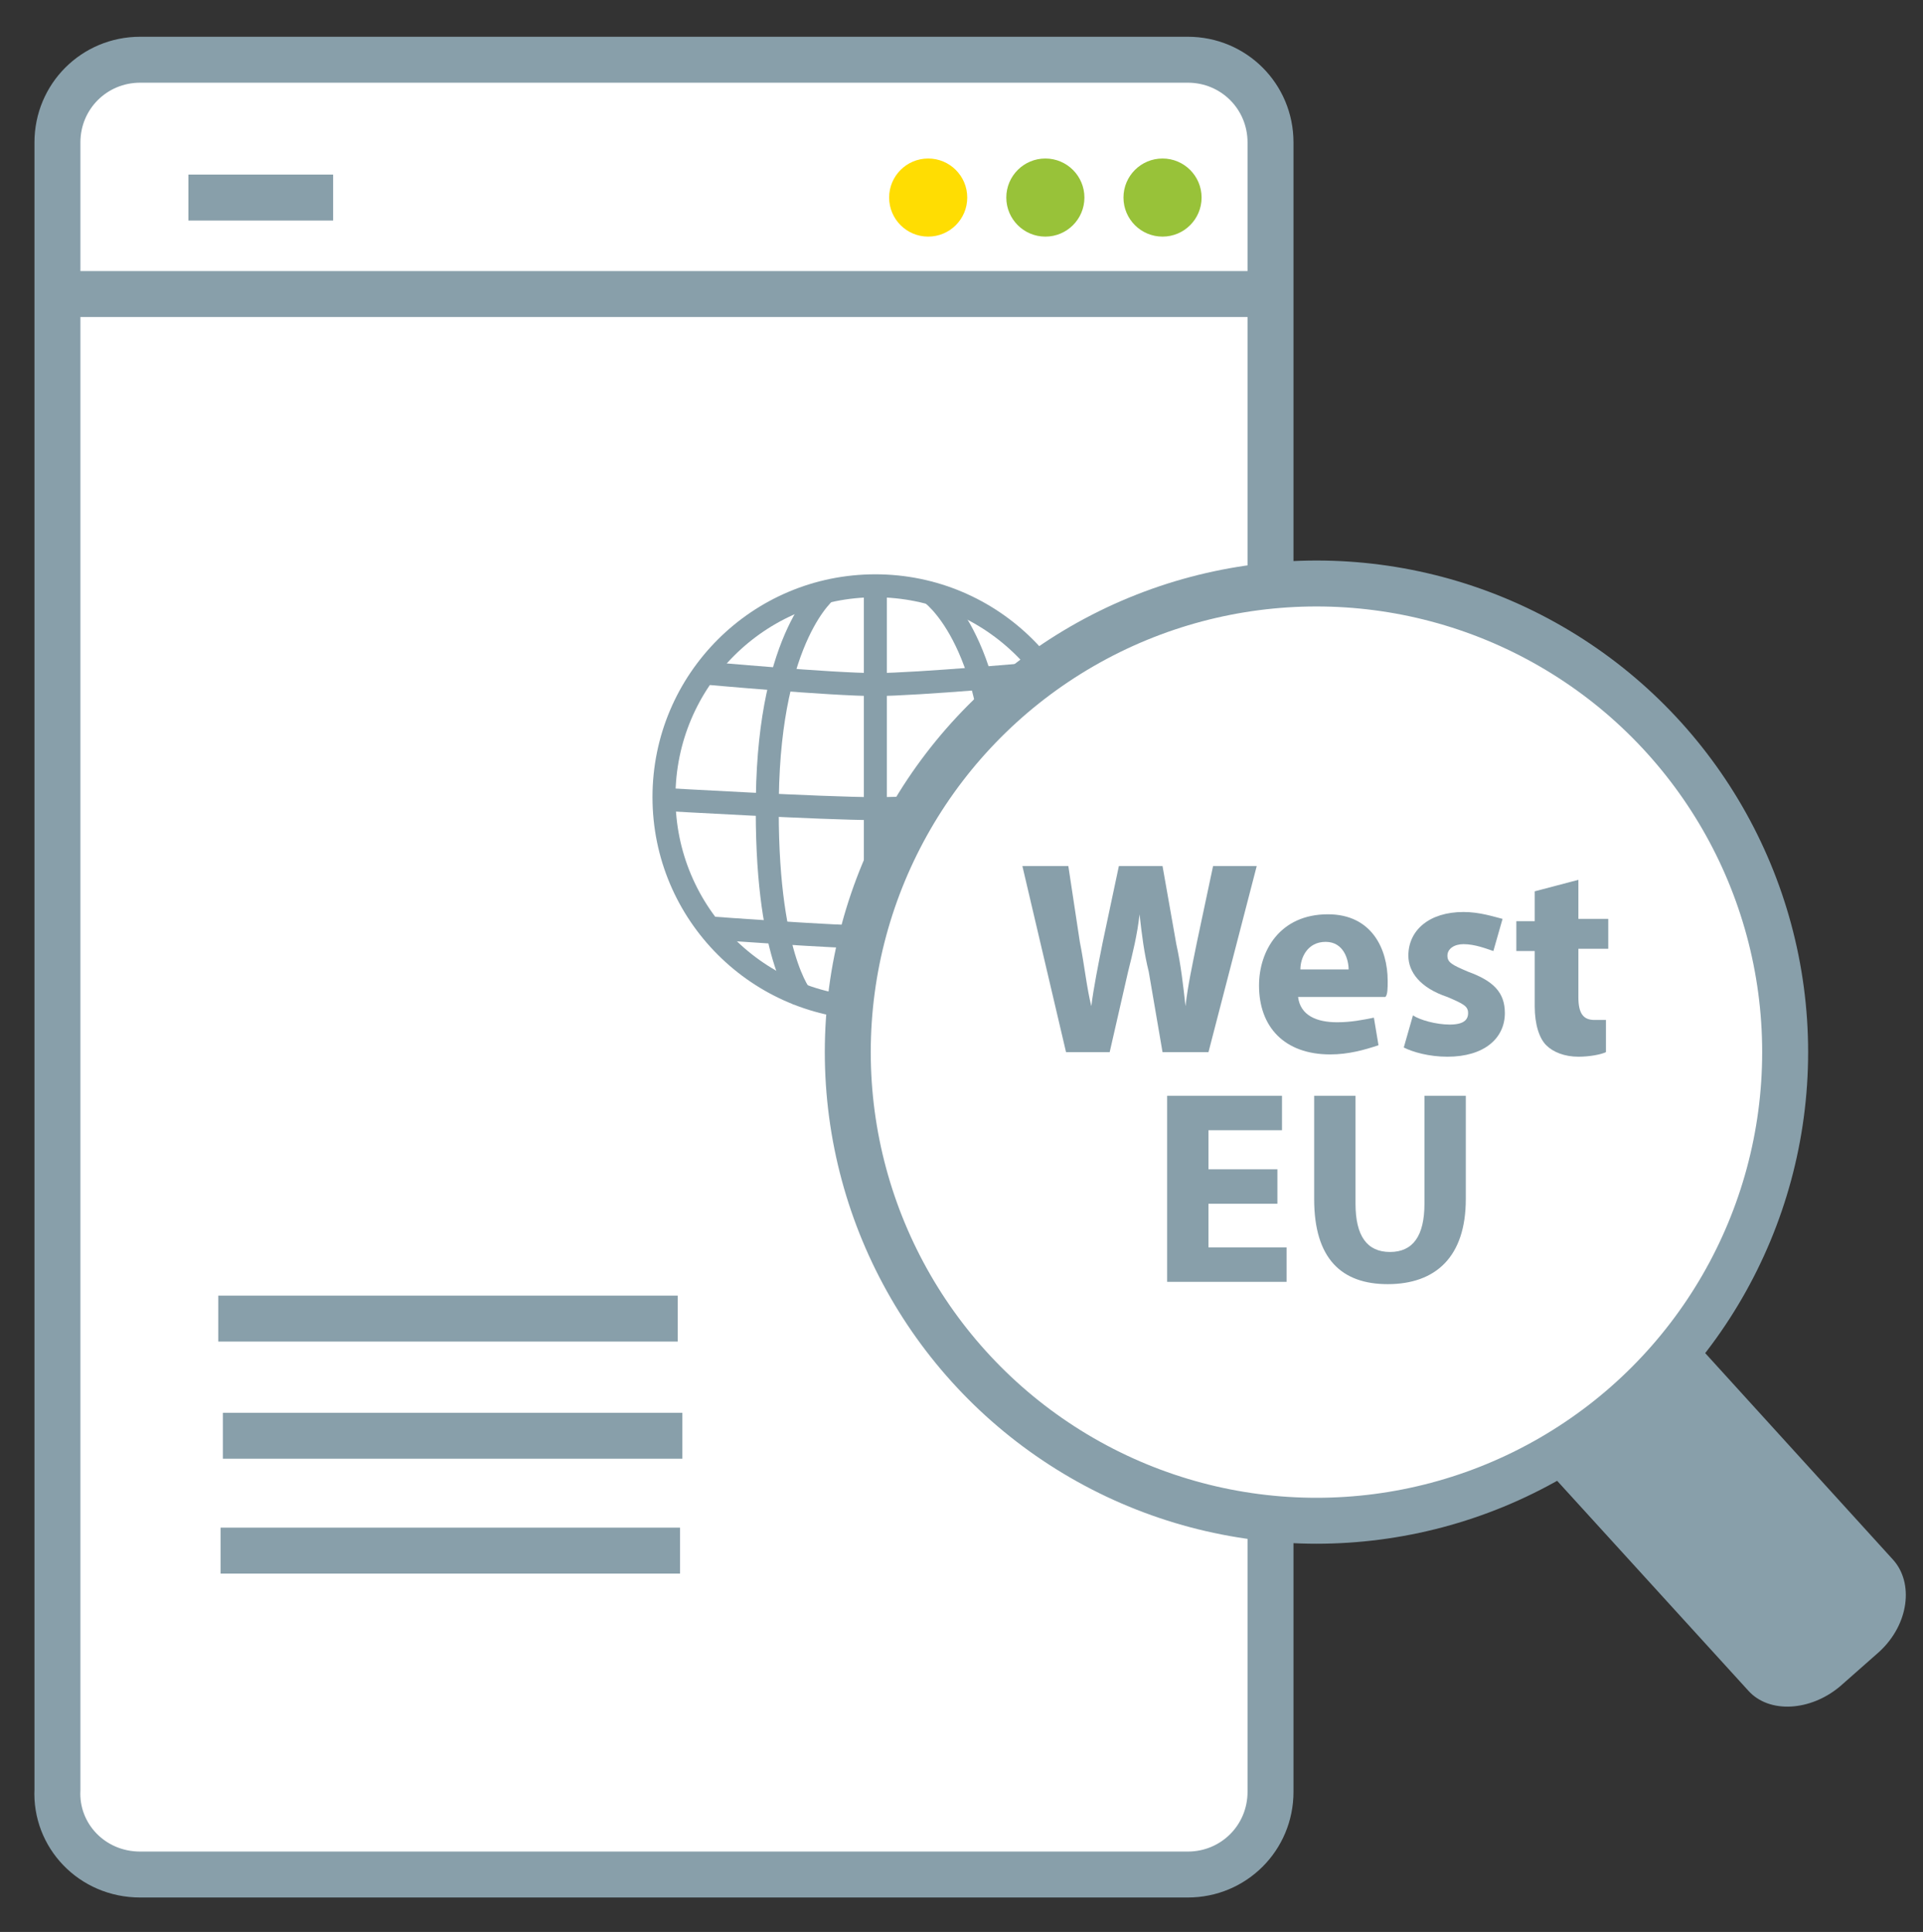
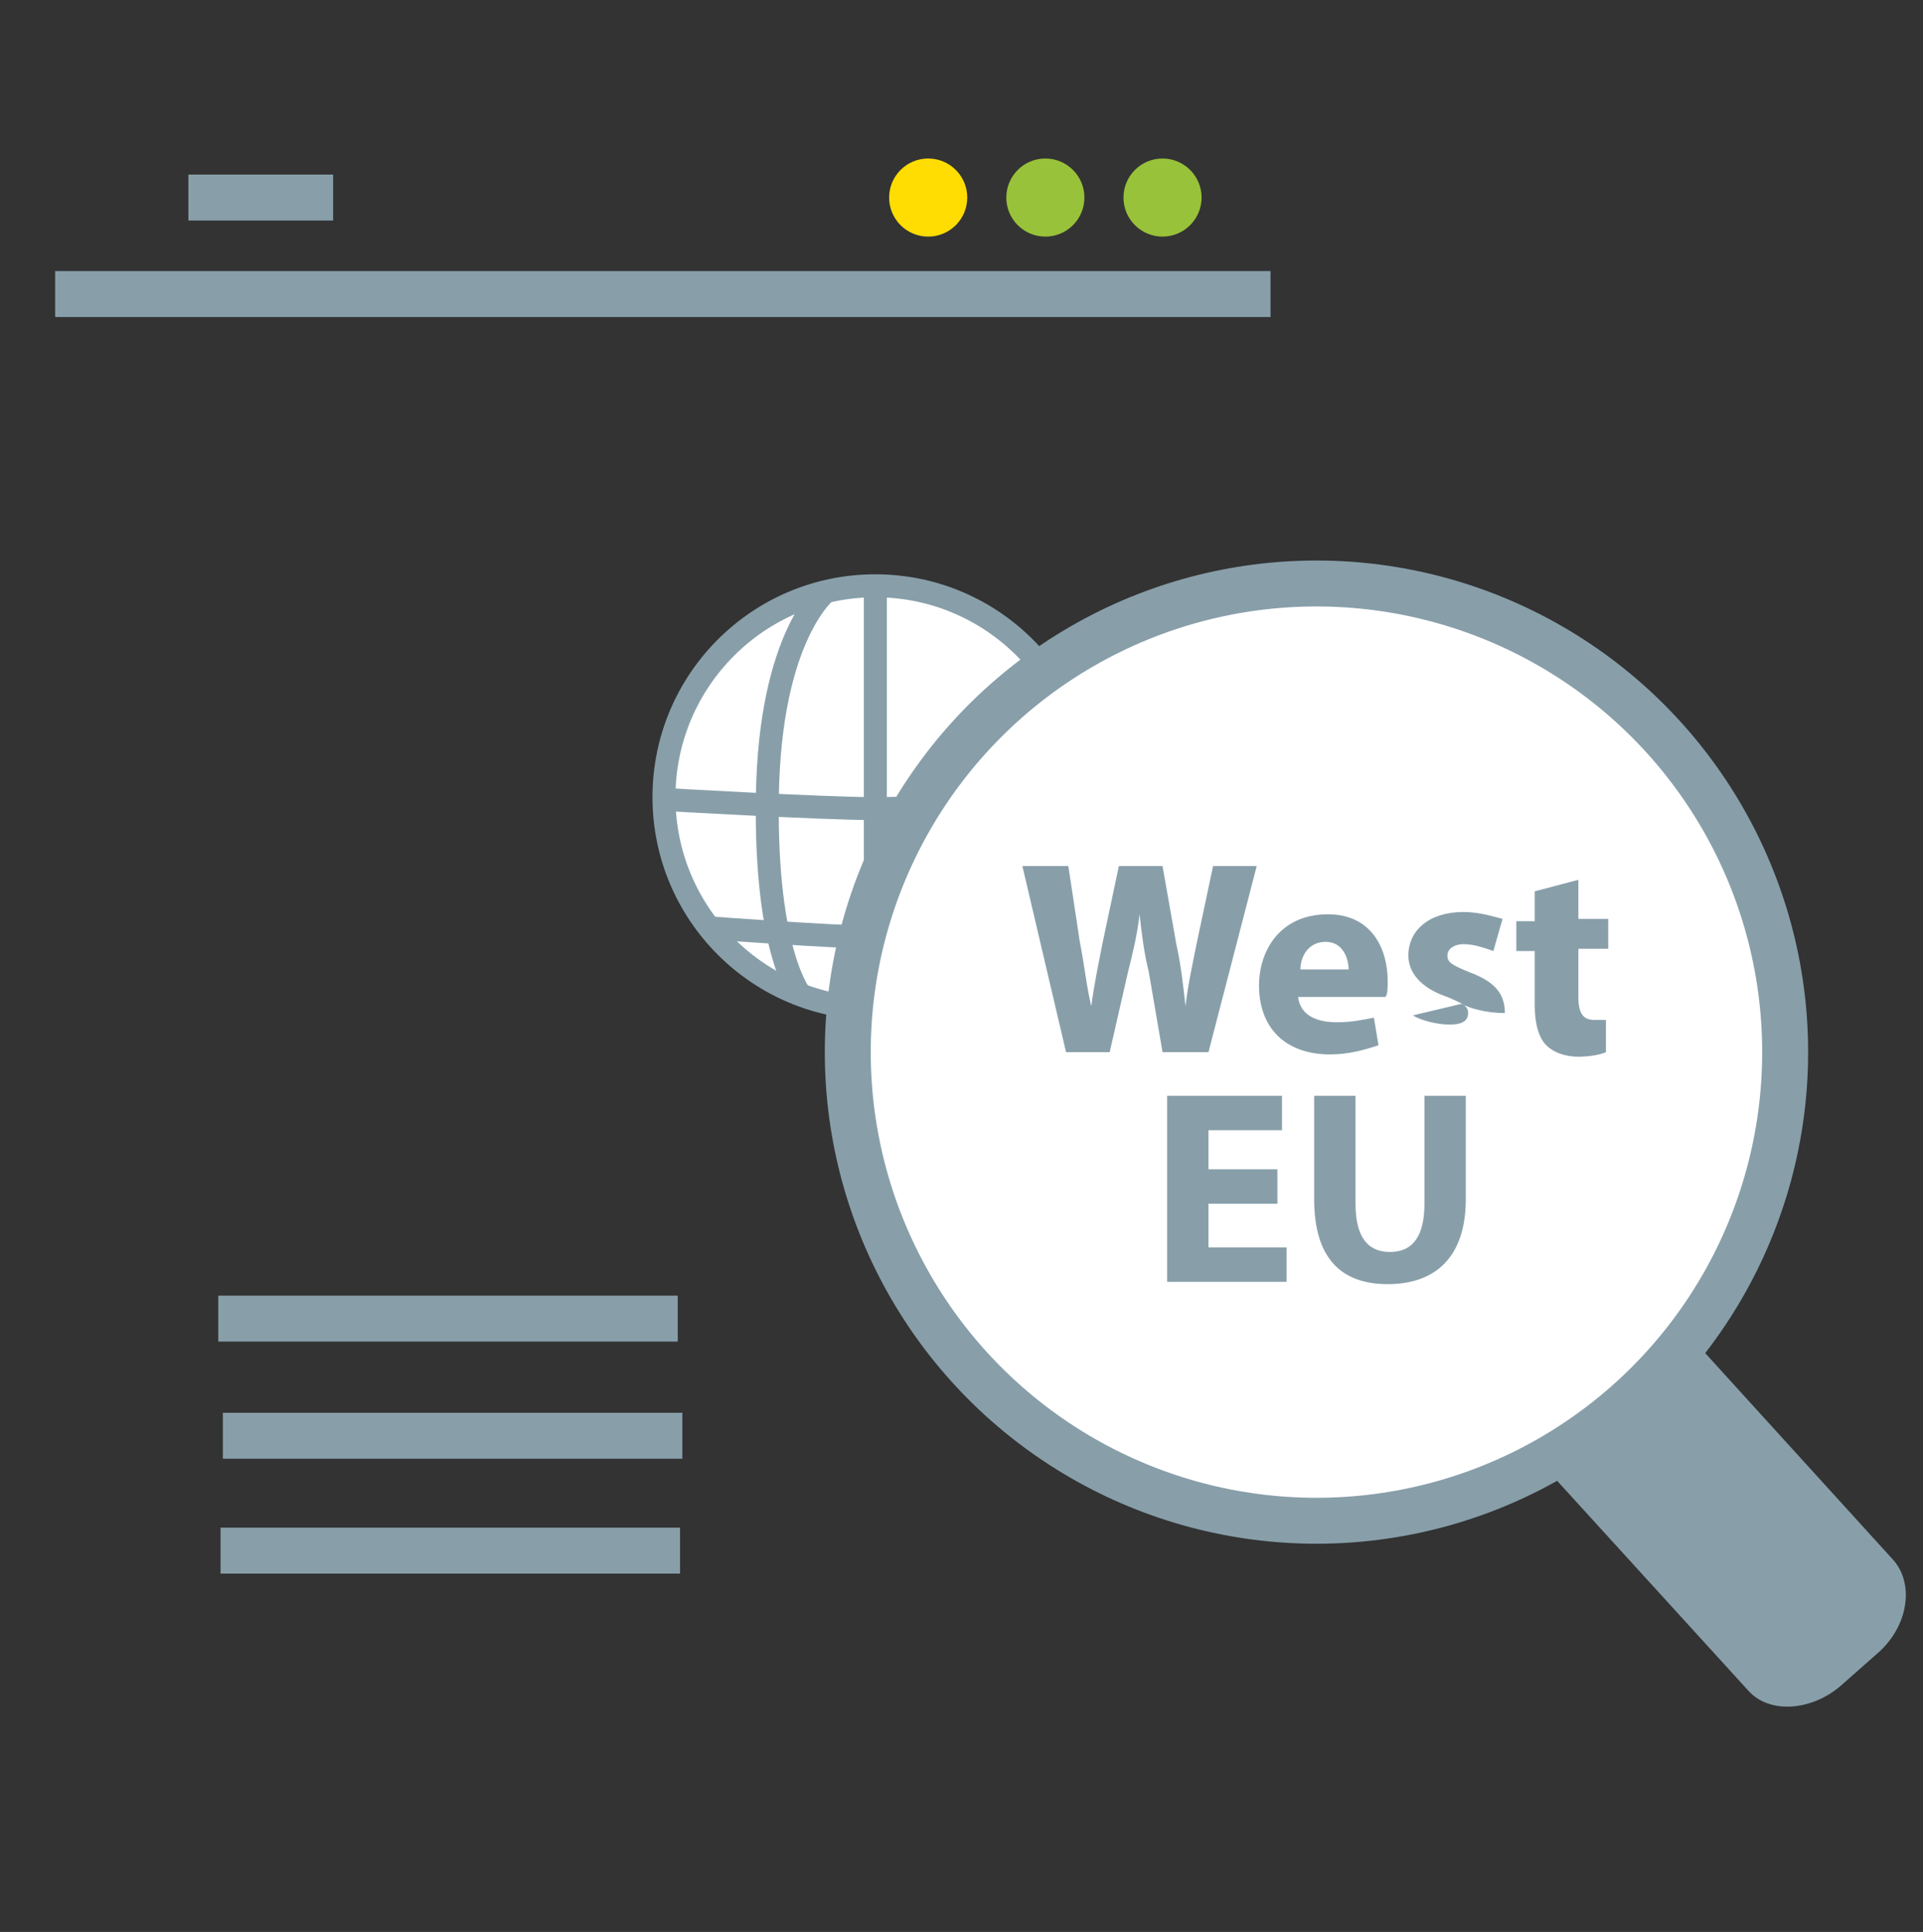
<svg xmlns="http://www.w3.org/2000/svg" version="1.1" id="Ebene_1" x="0px" y="0px" viewBox="0 0 83.7 84.1" style="enable-background:new 0 0 83.7 84.1;" xml:space="preserve">
  <rect x="0" y="0" width="83.7" height="84.1" fill="#333333" stroke="none" />
  <style type="text/css">
	.st0{fill:#FFFFFF;stroke:#889FAA;stroke-width:2;stroke-miterlimit:10;}
	.st1{fill:#FFDD02;}
	.st2{fill:#98C239;}
	.st3{fill:#FFFFFF;stroke:#889FAA;stroke-miterlimit:10;}
	.st4{fill:none;stroke:#889FAA;stroke-miterlimit:10;}
	.st5{fill:#889FAA;}
</style>
-   <path class="st0" d="M6.1,81.6h45.6c2,0,3.6-1.6,3.6-3.6V6.2c0-2-1.6-3.6-3.6-3.6H6.1c-2,0-3.6,1.6-3.6,3.6v71.7  C2.4,79.9,4,81.6,6.1,81.6z" />
  <line class="st0" x1="14.5" y1="8.6" x2="8.2" y2="8.6" />
  <line class="st0" x1="55.3" y1="12.8" x2="2.4" y2="12.8" />
  <line class="st0" x1="29.5" y1="57.4" x2="9.5" y2="57.4" />
  <line class="st0" x1="29.7" y1="62.5" x2="9.7" y2="62.5" />
  <line class="st0" x1="29.6" y1="67.5" x2="9.6" y2="67.5" />
  <circle class="st1" cx="40.4" cy="8.6" r="1.7" />
  <circle class="st2" cx="45.5" cy="8.6" r="1.7" />
  <circle class="st2" cx="50.6" cy="8.6" r="1.7" />
  <g>
    <circle class="st3" cx="38.1" cy="34.7" r="9.2" />
    <path class="st4" d="M36,25.7c0,0-2.5,1.9-2.6,9c-0.1,6.9,1.5,8.7,1.5,8.7" />
-     <path class="st4" d="M40.5,25.8c0,0,2.8,1.9,2.9,9c0.1,6.9-1.7,8.4-1.7,8.4" />
    <line class="st4" x1="38.1" y1="25.5" x2="38.1" y2="43.9" />
    <path class="st4" d="M28.9,34.8c0,0,6.9,0.4,9.2,0.4s9.2-0.4,9.2-0.4" />
-     <path class="st4" d="M30.7,29.3c0,0,5.5,0.5,7.4,0.5c1.8,0,7.3-0.5,7.3-0.5" />
    <path class="st4" d="M31,40.4c0,0,5.4,0.4,7.1,0.4c1.8,0,7.1-0.4,7.1-0.4" />
  </g>
  <path class="st5" d="M73.4,58l9,9.9c0.9,1,0.7,2.8-0.6,4l-1.7,1.5c-1.3,1.1-3.1,1.2-4,0.2l-9.2-10.1L73.4,58z" />
  <circle class="st0" cx="57.3" cy="45.8" r="20.4" />
  <g>
    <path class="st5" d="M46.4,45.8l-1.9-8.1h2L47,41c0.2,1,0.3,2,0.5,2.8h0C47.6,43,47.8,42,48,41l0.7-3.3h1.9l0.6,3.4   c0.2,0.9,0.3,1.8,0.4,2.7h0c0.1-0.9,0.3-1.8,0.5-2.8l0.7-3.3h1.9l-2.1,8.1h-2L50,42.3c-0.2-0.8-0.3-1.6-0.4-2.5h0   c-0.1,0.9-0.3,1.7-0.5,2.5l-0.8,3.5H46.4z" />
    <path class="st5" d="M56.5,43.4c0.1,0.8,0.8,1.1,1.7,1.1c0.6,0,1.1-0.1,1.6-0.2l0.2,1.2c-0.6,0.2-1.3,0.4-2.1,0.4   c-2,0-3.1-1.2-3.1-3c0-1.5,0.9-3.1,3-3.1c1.9,0,2.6,1.5,2.6,2.9c0,0.3,0,0.6-0.1,0.7H56.5z M58.7,42.2c0-0.4-0.2-1.2-1-1.2   c-0.8,0-1.1,0.7-1.1,1.2H58.7z" />
-     <path class="st5" d="M61.5,44.2c0.3,0.2,1,0.4,1.6,0.4c0.6,0,0.8-0.2,0.8-0.5c0-0.3-0.2-0.4-0.9-0.7c-1.2-0.4-1.7-1.1-1.7-1.8   c0-1.1,0.9-1.9,2.4-1.9c0.7,0,1.3,0.2,1.7,0.3L65,41.4c-0.3-0.1-0.8-0.3-1.3-0.3c-0.4,0-0.7,0.2-0.7,0.5c0,0.3,0.2,0.4,0.9,0.7   c1.1,0.4,1.6,0.9,1.6,1.8c0,1.1-0.9,1.9-2.5,1.9c-0.8,0-1.5-0.2-1.9-0.4L61.5,44.2z" />
+     <path class="st5" d="M61.5,44.2c0.3,0.2,1,0.4,1.6,0.4c0.6,0,0.8-0.2,0.8-0.5c0-0.3-0.2-0.4-0.9-0.7c-1.2-0.4-1.7-1.1-1.7-1.8   c0-1.1,0.9-1.9,2.4-1.9c0.7,0,1.3,0.2,1.7,0.3L65,41.4c-0.3-0.1-0.8-0.3-1.3-0.3c-0.4,0-0.7,0.2-0.7,0.5c0,0.3,0.2,0.4,0.9,0.7   c1.1,0.4,1.6,0.9,1.6,1.8c-0.8,0-1.5-0.2-1.9-0.4L61.5,44.2z" />
    <path class="st5" d="M68.7,38.3v1.7H70v1.3h-1.3v2.1c0,0.7,0.2,1,0.7,1c0.2,0,0.4,0,0.5,0l0,1.4c-0.2,0.1-0.7,0.2-1.2,0.2   c-0.6,0-1.1-0.2-1.4-0.5c-0.3-0.3-0.5-0.9-0.5-1.7v-2.4h-0.8v-1.3h0.8v-1.3L68.7,38.3z" />
    <path class="st5" d="M55.6,52.4h-3v1.9H56v1.5h-5.2v-8.1h5v1.5h-3.2v1.7h3V52.4z" />
    <path class="st5" d="M59,47.7v4.7c0,1.4,0.5,2.1,1.5,2.1c1,0,1.5-0.7,1.5-2.1v-4.7h1.8v4.5c0,2.5-1.3,3.7-3.4,3.7   c-2,0-3.2-1.1-3.2-3.7v-4.5H59z" />
  </g>
</svg>